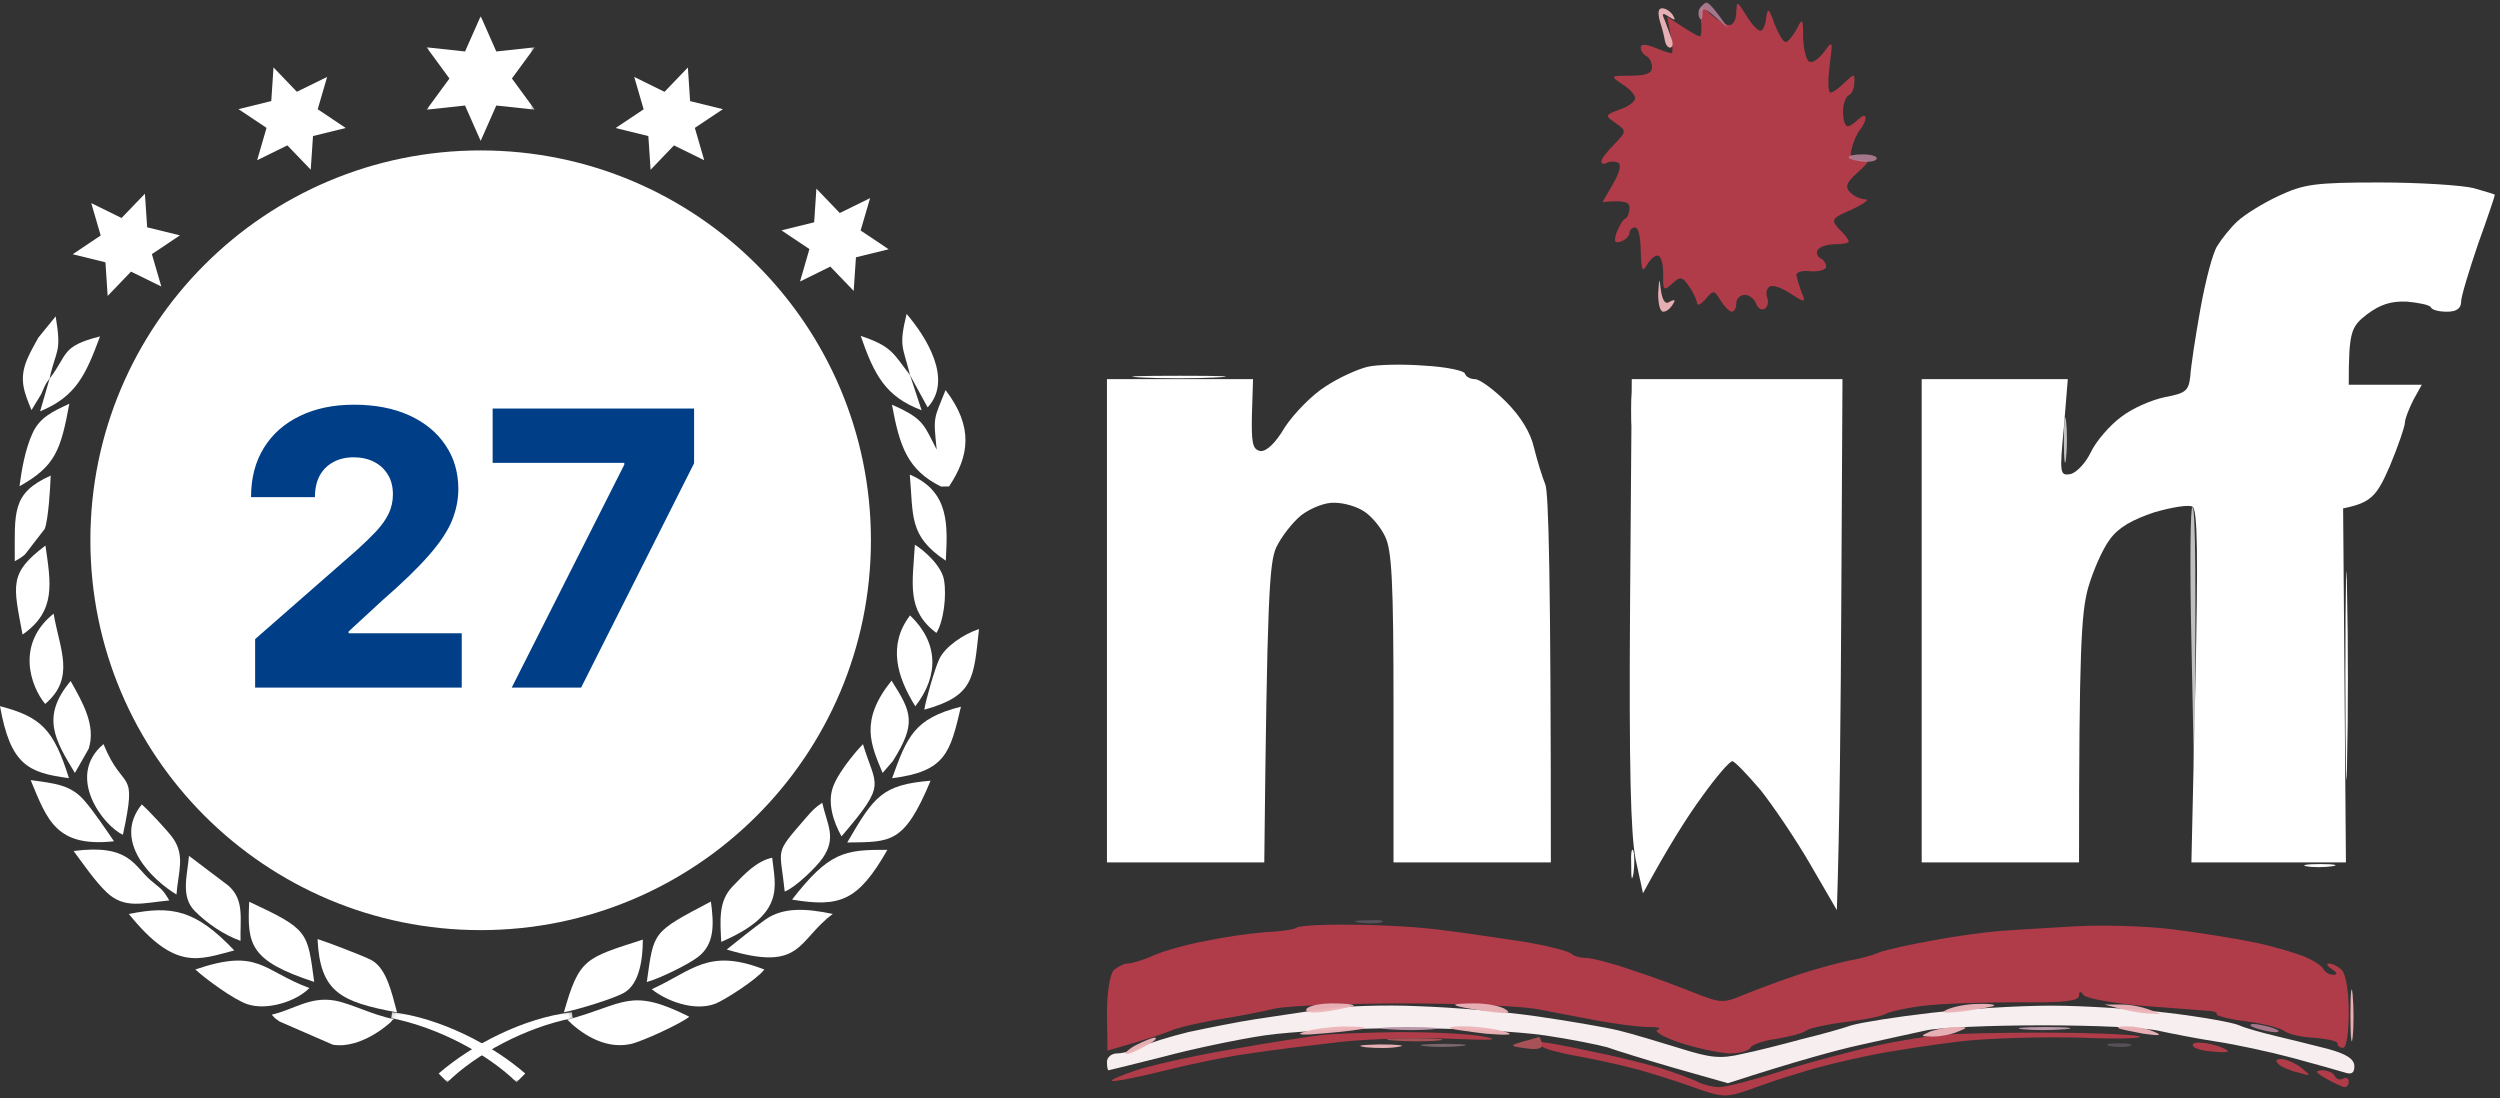
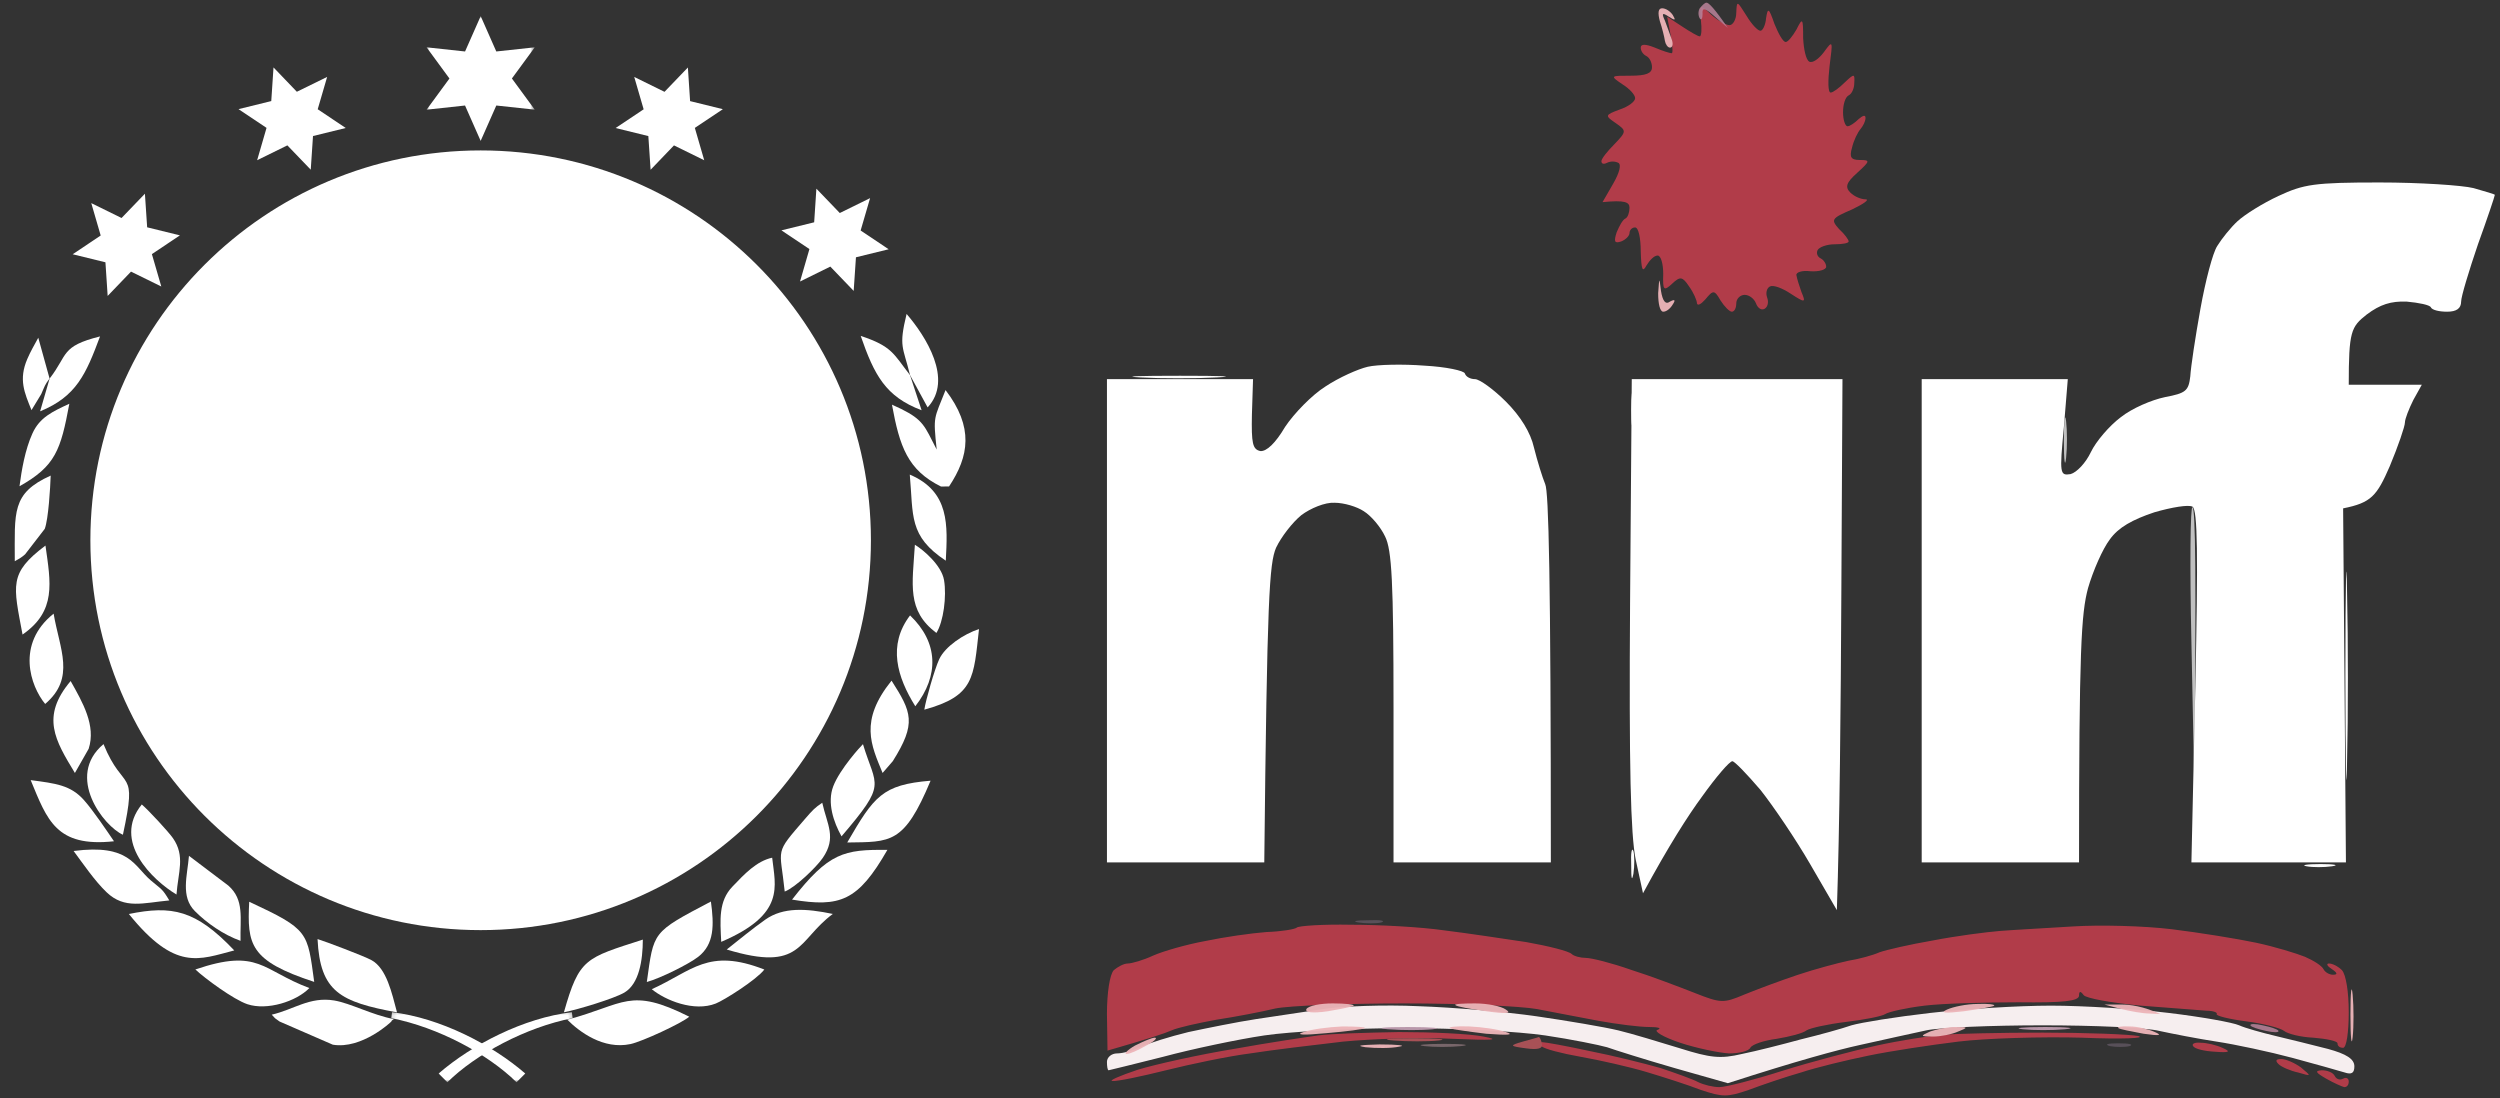
<svg xmlns="http://www.w3.org/2000/svg" width="469" height="206" viewBox="0 0 469 206" fill="none">
  <rect x="0" y="0" width="469" height="206" fill="#333333" stroke="none" />
  <path fill-rule="evenodd" clip-rule="evenodd" d="M62.438 195.984C67.849 196.888 73.39 191.721 73.416 191.629C73.498 191.357 73.734 191.335 73.872 191.176C69.876 190.438 65.753 188.198 62.677 187.687C58.1 186.925 55.033 189.435 50.977 190.351C51.93 191.347 51.187 190.718 52.453 191.641L62.438 195.984Z" fill="white" />
  <path fill-rule="evenodd" clip-rule="evenodd" d="M69.739 180.149C68.401 179.392 60.982 176.592 59.571 176.168C60.046 186.102 63.87 187.956 74.48 189.924C73.491 186.206 72.527 181.728 69.739 180.149Z" fill="white" />
  <path fill-rule="evenodd" clip-rule="evenodd" d="M36.651 181.871C38.37 183.506 43.832 187.532 46.417 188.391C50.096 189.616 55.567 187.894 58.039 185.357C49.163 182.061 48.594 177.803 36.651 181.871Z" fill="white" />
  <path fill-rule="evenodd" clip-rule="evenodd" d="M24.174 171.466C32.905 182.275 37.322 180.011 43.948 178.299C36.7 170.665 32.256 169.828 24.174 171.466Z" fill="white" />
  <path fill-rule="evenodd" clip-rule="evenodd" d="M46.752 169.17C46.359 177.168 46.783 180.228 58.945 184.206C57.655 174.819 58.017 174.407 46.752 169.17Z" fill="white" />
  <path fill-rule="evenodd" clip-rule="evenodd" d="M13.809 159.646C15.545 161.972 17.753 165.249 20.013 167.402C23.386 170.612 26.863 169.377 31.76 168.922C30.422 166.667 30.381 166.947 28.3 165.17C25.083 162.421 24.317 158.281 13.809 159.646Z" fill="white" />
  <path fill-rule="evenodd" clip-rule="evenodd" d="M35.45 160.555C35.144 164.292 33.837 168.198 36.567 170.932C38.785 173.153 41.883 175.343 45.124 176.502C45.025 172.271 45.876 168.799 42.834 166.137L35.45 160.555Z" fill="white" />
  <path fill-rule="evenodd" clip-rule="evenodd" d="M5.755 146.35C8.851 153.812 10.512 159.004 21.384 157.822C20.092 155.927 17.507 152.083 15.766 150.116C13.263 147.288 10.478 146.974 5.755 146.35Z" fill="white" />
  <path fill-rule="evenodd" clip-rule="evenodd" d="M26.599 150.916C20.967 157.841 28.658 165.144 33.109 167.814C33.408 163.657 34.797 160.602 32.439 157.229C31.624 156.066 28 152.129 26.599 150.916Z" fill="white" />
-   <path fill-rule="evenodd" clip-rule="evenodd" d="M12.934 145.98C10.069 136.877 7.776 134.505 0 132.475C1.97 143.467 5.232 144.969 12.934 145.98Z" fill="white" />
  <path fill-rule="evenodd" clip-rule="evenodd" d="M19.418 139.594C12.184 145.687 19.5 155.03 23.059 156.597C25.849 143.652 23.216 148.925 19.418 139.594Z" fill="white" />
  <path fill-rule="evenodd" clip-rule="evenodd" d="M13.252 127.765C7.602 134.453 10.346 138.88 14.05 145.01L16.632 140.476C18.05 136.117 15.48 131.724 13.252 127.765Z" fill="white" />
  <path fill-rule="evenodd" clip-rule="evenodd" d="M10.059 115.122C2.941 120.808 5.719 128.733 8.475 132.061C14.228 127.159 11.182 121.791 10.059 115.122Z" fill="white" />
  <path fill-rule="evenodd" clip-rule="evenodd" d="M4.229 119.043C10.616 114.611 9.509 109.34 8.53 102.348C1.603 107.549 2.495 109.731 4.229 119.043Z" fill="white" />
  <path fill-rule="evenodd" clip-rule="evenodd" d="M3.801 104.686C3.924 104.597 4.146 104.452 4.276 104.351C4.404 104.252 4.585 104.095 4.713 103.987L8.395 99.213C9.087 97.373 9.432 91.48 9.509 89.221C2.118 92.553 2.782 96.056 2.774 105.286L3.801 104.686Z" fill="white" />
  <path fill-rule="evenodd" clip-rule="evenodd" d="M3.658 91.222C10.407 87.434 11.384 84.463 13.009 75.742C9.833 77.215 7.444 78.312 6.091 81.3C4.695 84.374 4.051 88.213 3.658 91.222Z" fill="white" />
-   <path fill-rule="evenodd" clip-rule="evenodd" d="M9.3 71.015C10.518 65.407 11.613 66.367 10.443 59.348L7.181 63.36C6.421 64.742 5.71 65.974 5.122 67.341C3.465 71.204 4.581 73.656 5.908 76.937L7.733 73.938C8.43 72.356 8.384 72.236 9.3 71.015Z" fill="white" />
+   <path fill-rule="evenodd" clip-rule="evenodd" d="M9.3 71.015L7.181 63.36C6.421 64.742 5.71 65.974 5.122 67.341C3.465 71.204 4.581 73.656 5.908 76.937L7.733 73.938C8.43 72.356 8.384 72.236 9.3 71.015Z" fill="white" />
  <path fill-rule="evenodd" clip-rule="evenodd" d="M9.306 71.019L7.526 77.165C14.326 74.371 16.113 70.233 18.767 63.11C11.336 64.974 12.8 66.522 9.306 71.019Z" fill="white" />
  <mask id="mask0_263_576" style="mask-type:luminance" maskUnits="userSpaceOnUse" x="73" y="189" width="27" height="14">
    <path d="M73.166 189.295H99.091V203H73.166V189.295Z" fill="white" />
  </mask>
  <g mask="url(#mask0_263_576)">
    <path fill-rule="evenodd" clip-rule="evenodd" d="M73.549 189.889C82.56 190.95 92.284 195.967 98.539 201.392C97.992 201.94 97.447 202.485 96.902 203.03C91.534 197.744 82.213 192.729 73.397 191C73.448 190.631 73.496 190.26 73.549 189.889Z" fill="white" />
  </g>
  <path fill-rule="evenodd" clip-rule="evenodd" d="M167.331 75.913C168.775 83.807 170.285 88.184 176.532 91.275L178.042 91.258C181.798 85.608 182.717 80.15 177.386 73.179C175.23 78.686 175.03 77.88 175.727 84.34L174.883 82.693C173.169 79.269 172.508 78.206 167.331 75.913Z" fill="white" />
  <path fill-rule="evenodd" clip-rule="evenodd" d="M105.79 189.904C108.447 189.393 115.29 187.303 117.149 186.196C119.9 184.556 120.585 180.175 120.595 176.267C109.829 179.751 108.669 179.731 105.79 189.904Z" fill="white" />
  <path fill-rule="evenodd" clip-rule="evenodd" d="M122.272 185.574C124.811 187.659 130.205 189.875 134.283 188.26C135.881 187.626 141.95 183.784 143.39 181.884C132.814 177.742 129.877 182.155 122.272 185.574Z" fill="white" />
  <path fill-rule="evenodd" clip-rule="evenodd" d="M121.343 184.225C123.887 183.521 129.201 180.883 130.973 179.509C134.026 177.138 133.97 173.536 133.367 169.126C122.208 174.992 122.683 174.715 121.343 184.225Z" fill="white" />
  <path fill-rule="evenodd" clip-rule="evenodd" d="M148.587 168.767C157.593 170.252 160.954 169.068 166.473 159.44C158.328 159.349 155.481 159.925 148.587 168.767Z" fill="white" />
  <path fill-rule="evenodd" clip-rule="evenodd" d="M135.302 176.69C147.409 171.516 145.444 166.295 144.86 160.906C141.93 161.538 139.657 163.973 137.397 166.336C134.776 169.075 135.097 172.564 135.302 176.69Z" fill="white" />
  <path fill-rule="evenodd" clip-rule="evenodd" d="M158.94 158.052C167.143 157.931 169.6 158.378 174.577 146.459C165.48 147.211 163.97 149.396 158.94 158.052Z" fill="white" />
  <path fill-rule="evenodd" clip-rule="evenodd" d="M147.213 167.256C149.212 166.491 153.159 162.684 154.362 160.929C156.974 157.112 155.173 154.717 154.254 150.597C152.887 151.511 152.482 151.935 151.001 153.647C145.173 160.401 146.343 158.816 147.213 167.256Z" fill="white" />
-   <path fill-rule="evenodd" clip-rule="evenodd" d="M167.358 145.996C177.469 144.714 178.238 141.167 180.275 132.573C171.457 134.779 170.16 138.261 167.358 145.996Z" fill="white" />
  <path fill-rule="evenodd" clip-rule="evenodd" d="M157.87 156.898C166.521 146.775 164.354 147.781 161.892 139.604C161.475 139.988 157.559 144.27 156.317 147.508C155.145 150.566 156.363 154.219 157.87 156.898Z" fill="white" />
  <path fill-rule="evenodd" clip-rule="evenodd" d="M173.404 133.133C182.851 130.538 182.637 127.119 183.664 118.005C180.783 118.957 177.306 121.277 176.194 123.674C175.333 125.53 173.653 131.397 173.404 133.133Z" fill="white" />
  <path fill-rule="evenodd" clip-rule="evenodd" d="M167.485 142.799C171.984 135.653 171.032 133.608 167.253 127.688C161.163 135.264 163.427 139.769 165.573 145.008L167.485 142.799Z" fill="white" />
  <path fill-rule="evenodd" clip-rule="evenodd" d="M171.712 132.494C176.194 126.737 176.057 120.53 170.726 115.452C166.477 121.039 168.307 127.033 171.712 132.494Z" fill="white" />
  <path fill-rule="evenodd" clip-rule="evenodd" d="M175.667 118.744C177.003 116.632 177.613 111.865 177.104 108.841C176.636 106.059 173.261 103.182 171.633 102.193C171.175 109.668 170.054 114.507 175.667 118.744Z" fill="white" />
  <path fill-rule="evenodd" clip-rule="evenodd" d="M170.676 89.034C171.365 96.762 170.437 100.557 177.43 105.184C177.774 98.582 178.208 92.231 170.676 89.034Z" fill="white" />
  <path fill-rule="evenodd" clip-rule="evenodd" d="M170.723 70.374L174.022 76.428C178.897 71.215 173.641 63.029 170.077 58.897C168.565 65.115 169.397 64.956 170.723 70.374Z" fill="white" />
  <path fill-rule="evenodd" clip-rule="evenodd" d="M170.72 70.371C167.626 66.402 167.405 64.979 161.466 63.012C164.017 70.366 166.127 74.409 172.895 76.965L170.72 70.371Z" fill="white" />
  <path fill-rule="evenodd" clip-rule="evenodd" d="M106.423 191.295C108.682 193.555 113.184 196.957 118.288 195.865C120.442 195.406 127.825 191.997 129.308 190.734C118.074 185.101 117.268 188.407 106.423 191.295Z" fill="white" />
  <path fill-rule="evenodd" clip-rule="evenodd" d="M136.335 178.128C150.578 182.446 149.529 176.399 156.239 171.456C151.202 170.407 146.93 170.154 143.581 172.514C141.191 174.198 138.517 176.399 136.335 178.128Z" fill="white" />
  <mask id="mask1_263_576" style="mask-type:luminance" maskUnits="userSpaceOnUse" x="81" y="189" width="27" height="14">
    <path d="M81.809 189.295H107.734V203H81.809V189.295Z" fill="white" />
  </mask>
  <g mask="url(#mask1_263_576)">
    <path fill-rule="evenodd" clip-rule="evenodd" d="M107.279 189.889C98.264 190.95 88.537 195.967 82.287 201.392C82.832 201.94 83.379 202.485 83.924 203.03C89.289 197.744 98.613 192.729 107.429 191C107.378 190.631 107.327 190.26 107.279 189.889Z" fill="white" />
  </g>
  <path fill-rule="evenodd" clip-rule="evenodd" d="M163.385 101.354C163.385 141.746 130.605 174.49 90.17 174.49C49.734 174.49 16.956 141.746 16.956 101.354C16.956 60.961 49.734 28.22 90.17 28.22C130.605 28.22 163.385 60.964 163.385 101.354Z" fill="white" />
  <path fill-rule="evenodd" clip-rule="evenodd" d="M17.122 38.105L18.889 44.181L13.633 47.699L19.779 49.206L20.198 55.516L24.577 50.956L30.26 53.749L28.495 47.67L33.752 44.154L27.606 42.643L27.186 36.34L22.803 40.897L17.122 38.105Z" fill="white" />
  <path fill-rule="evenodd" clip-rule="evenodd" d="M51.31 12.649L50.89 18.962L44.744 20.474L50.001 23.989L48.238 30.058L53.909 27.271L58.297 31.835L58.719 25.52L64.863 24.011L59.602 20.495L61.372 14.429L55.689 17.214L51.31 12.649Z" fill="white" />
  <mask id="mask2_263_576" style="mask-type:luminance" maskUnits="userSpaceOnUse" x="79" y="3" width="22" height="24">
    <path d="M79.954 3H100.324V26.948H79.954V3Z" fill="white" />
  </mask>
  <g mask="url(#mask2_263_576)">
    <path fill-rule="evenodd" clip-rule="evenodd" d="M90.177 3.022L87.245 9.658L80.025 8.877L84.315 14.729L80.028 20.576L87.24 19.795L90.172 26.433L93.106 19.795L100.32 20.571L96.033 14.724L100.32 8.877L93.104 9.656L90.177 3.022Z" fill="white" />
  </g>
  <path fill-rule="evenodd" clip-rule="evenodd" d="M129.047 12.661L124.661 17.226L118.981 14.433L120.748 20.505L115.489 24.018L121.628 25.527L122.053 31.845L126.438 27.275L132.114 30.065L130.352 23.994L135.608 20.483L129.462 18.969L129.047 12.661Z" fill="white" />
  <path fill-rule="evenodd" clip-rule="evenodd" d="M163.228 37.168L157.545 39.963L153.154 35.394L152.739 41.704L146.596 43.213L151.847 46.726L150.085 52.812L155.768 50.013L160.151 54.575L160.576 48.267L166.715 46.762L161.456 43.24L163.228 37.168Z" fill="white" />
-   <path d="M47.861 129V119.898L66.96 103.176C68.392 101.881 69.611 100.696 70.617 99.622C71.622 98.531 72.389 97.44 72.918 96.349C73.446 95.242 73.71 94.04 73.71 92.744C73.71 91.296 73.395 90.06 72.764 89.037C72.133 87.997 71.264 87.196 70.156 86.633C69.048 86.071 67.778 85.79 66.347 85.79C64.898 85.79 63.628 86.088 62.537 86.685C61.446 87.264 60.594 88.108 59.98 89.216C59.383 90.324 59.085 91.671 59.085 93.256H47.094C47.094 89.693 47.895 86.617 49.497 84.026C51.099 81.435 53.349 79.44 56.247 78.043C59.162 76.628 62.545 75.921 66.398 75.921C70.369 75.921 73.821 76.585 76.753 77.915C79.685 79.244 81.952 81.102 83.554 83.489C85.173 85.858 85.983 88.611 85.983 91.747C85.983 93.742 85.582 95.719 84.781 97.679C83.98 99.639 82.54 101.804 80.46 104.173C78.398 106.543 75.466 109.381 71.665 112.688L65.401 118.466V118.798H86.622V129H47.861ZM95.999 129L117.119 87.171V86.838H92.42V76.636H130.21V86.915L109.013 129H95.999Z" fill="#003F87" />
  <path d="M248.669 72.496C251.199 70.81 254.783 69.228 256.575 68.807C258.367 68.385 263.216 68.28 267.222 68.596C271.227 68.807 274.706 69.545 274.811 70.072C275.022 70.704 275.866 71.126 276.709 71.126C277.552 71.126 280.187 73.023 282.507 75.342C285.247 78.083 287.145 81.14 287.777 83.986C288.41 86.516 289.358 89.573 289.885 90.838C290.518 92.208 290.94 107.809 290.94 161.78H261.424V132.792C261.424 109.18 261.108 103.171 259.843 100.641C259 98.849 257.208 96.741 255.837 95.898C254.572 95.054 252.148 94.317 250.356 94.317C248.564 94.211 245.823 95.371 244.137 96.636C242.45 98.006 240.342 100.747 239.393 102.749C238.128 105.701 237.706 111.92 237.179 161.78H207.664V71.126H235.071L234.86 77.767C234.755 83.143 234.966 84.302 236.442 84.619C237.601 84.724 239.288 83.143 241.08 80.086C242.766 77.556 246.139 74.077 248.669 72.496Z" fill="white" />
  <path fill-rule="evenodd" clip-rule="evenodd" d="M320.982 2.713C322.141 3.768 323.723 4.716 324.461 4.716C325.093 4.716 325.725 3.662 325.725 2.397C325.831 0.078 325.831 0.078 327.623 2.924C328.572 4.505 329.731 5.77 330.258 5.77C330.68 5.77 331.207 4.716 331.312 3.451C331.629 1.343 331.839 1.449 332.893 4.505C333.631 6.297 334.475 7.879 335.002 7.879C335.423 7.879 336.267 6.825 337.005 5.56C338.164 3.241 338.269 3.346 338.269 7.141C338.375 9.249 338.797 11.252 339.429 11.568C340.061 11.884 341.221 11.041 342.17 9.776C343.856 7.457 343.856 7.562 343.224 12.411C342.908 15.152 342.908 17.366 343.435 17.366C343.856 17.366 345.016 16.522 346.07 15.468C347.862 13.782 347.967 13.782 347.862 15.574C347.862 16.522 347.44 17.576 346.808 17.893C346.175 18.209 345.754 19.579 345.754 21.055C345.754 22.531 346.175 23.69 346.597 23.69C347.019 23.69 347.967 23.058 348.705 22.32C349.443 21.688 349.97 21.477 349.97 22.109C349.97 22.742 349.549 23.585 349.022 24.218C348.494 24.85 347.757 26.326 347.44 27.696C346.913 29.488 347.229 30.015 348.916 30.015C350.919 30.015 350.814 30.226 348.389 32.44C346.386 34.232 346.07 35.075 347.124 36.129C347.862 36.867 349.127 37.394 349.97 37.394C350.814 37.394 349.654 38.237 347.44 39.291C343.54 40.978 343.435 41.189 345.016 42.981C346.07 43.929 346.808 44.984 346.808 45.3C346.808 45.616 345.648 45.827 344.173 45.827C342.697 45.827 341.326 46.354 341.01 46.881C340.694 47.408 340.905 48.146 341.537 48.462C342.17 48.779 342.591 49.516 342.591 50.043C342.591 50.571 341.326 50.992 339.64 50.887C338.059 50.676 336.899 51.097 337.005 51.625C337.11 52.257 337.532 53.627 337.953 54.787C338.797 56.79 338.691 56.895 335.95 55.103C334.369 54.049 332.683 53.417 332.05 53.733C331.418 54.049 331.207 54.998 331.523 55.841C331.839 56.684 331.629 57.633 330.996 57.949C330.364 58.266 329.731 57.739 329.415 56.895C329.099 56.052 328.15 55.314 327.307 55.314C326.463 55.314 325.725 56.052 325.725 56.895C325.725 57.739 325.409 58.476 324.882 58.476C324.461 58.476 323.512 57.528 322.774 56.368C321.614 54.365 321.404 54.365 319.928 56.157C319.085 57.106 318.452 57.422 318.347 56.895C318.347 56.368 317.714 54.892 316.871 53.733C315.606 51.835 315.184 51.835 313.708 53.206C312.127 54.681 311.916 54.471 312.022 51.414C312.022 49.516 311.6 47.935 310.968 47.935C310.335 47.935 309.492 48.779 308.86 49.833C308.122 51.203 307.911 50.571 307.805 47.197C307.805 44.667 307.384 42.665 306.751 42.665C306.119 42.665 305.697 43.192 305.697 43.719C305.697 44.246 304.959 44.984 304.116 45.3C302.851 45.721 302.746 45.3 303.273 43.613C303.8 42.348 304.432 41.189 304.959 40.978C305.381 40.767 305.697 39.819 305.697 38.975C305.697 37.921 304.854 37.499 300.637 37.921L302.64 34.443C303.8 32.44 304.221 30.858 303.589 30.542C302.956 30.226 302.113 30.226 301.481 30.542C300.848 30.858 300.427 30.753 300.427 30.226C300.427 29.804 301.481 28.434 302.851 27.064C305.17 24.639 305.17 24.534 303.062 23.058C301.059 21.688 301.059 21.582 303.905 20.528C305.486 20.001 306.751 19.052 306.751 18.42C306.751 17.787 305.697 16.628 304.327 15.784C302.008 14.203 302.113 14.203 305.908 14.203C308.754 14.203 309.914 13.782 309.914 12.622C309.914 11.779 309.492 10.83 308.86 10.514C308.227 10.198 307.805 9.565 307.805 8.933C307.805 8.23 308.684 8.23 310.441 8.933C311.916 9.565 313.287 9.987 313.603 9.987C313.919 9.987 313.814 8.406 312.76 3.135L315.5 4.927C317.082 5.981 318.557 6.825 318.874 6.825C319.19 6.825 319.295 5.454 319.084 3.768C318.874 0.711 318.874 0.711 320.982 2.713V2.713ZM253.413 173.481C258.683 173.481 266.589 173.902 270.911 174.535C275.233 175.062 282.19 176.116 286.407 176.749C290.518 177.486 294.313 178.435 294.84 178.962C295.261 179.384 296.526 179.7 297.475 179.7C298.529 179.7 302.324 180.649 305.908 181.914C309.597 183.073 314.868 185.076 317.82 186.236C322.879 188.239 323.301 188.239 327.307 186.552C329.626 185.603 334.158 183.917 337.321 182.862C340.483 181.808 344.805 180.649 346.808 180.227C348.811 179.911 351.446 179.173 352.606 178.646C353.765 178.224 358.298 177.17 362.62 176.432C366.942 175.589 372.634 174.851 375.269 174.64C377.904 174.43 384.018 174.113 388.973 173.797C393.927 173.481 402.255 173.692 407.42 174.324C412.585 174.957 419.753 176.116 423.232 176.854C426.71 177.592 430.821 178.857 432.402 179.489C434.089 180.227 435.565 181.176 435.881 181.808C436.197 182.441 437.04 182.862 437.673 182.862C438.587 182.862 438.516 182.511 437.462 181.808C436.619 181.281 436.303 180.754 436.935 180.754C437.568 180.754 438.622 181.281 439.36 182.019C440.097 182.862 440.624 186.025 440.624 189.925C440.624 193.615 440.203 196.566 439.57 196.566C438.938 196.566 438.516 196.25 438.516 195.723C438.516 195.301 436.513 194.879 433.984 194.669C431.559 194.563 429.135 193.931 428.502 193.404C427.87 192.877 424.707 192.033 421.44 191.612C418.172 191.19 415.642 190.558 415.853 190.241C416.064 189.925 415.115 189.609 413.955 189.609C412.69 189.503 407.103 189.082 401.622 188.66C396.141 188.133 391.292 187.29 390.87 186.657C390.308 185.884 390.027 185.919 390.027 186.763C390.027 187.817 387.075 188.133 378.642 188.028C372.423 188.028 364.517 188.239 361.038 188.66C357.56 189.082 354.292 189.82 353.66 190.241C353.027 190.663 349.759 191.295 346.281 191.717C342.802 192.139 339.534 192.877 338.902 193.298C338.269 193.825 335.845 194.458 333.315 194.879C330.891 195.196 328.677 195.934 328.361 196.566C328.045 197.199 326.253 197.62 324.355 197.62C322.563 197.515 318.347 196.671 315.184 195.617C312.022 194.563 310.124 193.404 310.968 193.193C311.811 192.877 311.073 192.666 309.387 192.666C307.595 192.666 303.378 192.139 299.9 191.506C296.421 190.874 291.15 189.82 288.304 189.293C285.353 188.766 274.284 188.238 263.532 188.238C252.78 188.238 241.923 188.66 239.288 189.187C236.652 189.82 231.698 190.768 228.219 191.295C224.741 191.928 220.946 192.771 219.786 193.298C218.627 193.825 215.465 194.879 207.769 197.093L207.664 190.241C207.664 186.236 208.191 182.862 208.929 182.019C209.667 181.387 210.826 180.754 211.564 180.754C212.302 180.754 214.516 180.122 216.308 179.278C218.205 178.435 222.633 177.17 226.111 176.538C229.59 175.8 234.755 175.062 237.601 174.851C240.447 174.746 242.977 174.324 243.293 174.008C243.61 173.692 248.142 173.375 253.413 173.481V173.481ZM262.478 193.615C268.592 193.615 275.655 193.931 278.29 194.458C281.663 195.09 280.082 195.196 272.492 194.879C266.695 194.563 257.419 194.879 251.937 195.407C246.456 196.039 238.55 196.988 234.544 197.62C230.433 198.147 223.37 199.623 218.732 200.783C214.094 201.942 209.561 202.891 208.718 202.785C207.875 202.785 209.983 201.837 213.462 200.677C216.94 199.623 225.057 197.831 231.487 196.777C237.917 195.617 244.98 194.563 247.299 194.247C249.513 193.931 256.364 193.72 262.478 193.615V193.615ZM383.175 193.72C391.292 193.72 399.408 194.036 401.095 194.352C402.782 194.774 398.038 194.985 390.554 194.669C383.07 194.458 372.528 194.774 367.363 195.407C362.198 196.039 354.503 197.199 350.497 198.042C346.386 198.885 340.694 200.255 337.848 201.204C334.896 202.047 330.574 203.523 328.045 204.472C324.039 205.842 323.196 205.842 319.084 204.472C316.66 203.523 312.022 202.047 308.86 201.099C305.697 200.15 300.11 198.885 296.526 198.253C292.942 197.62 289.675 196.777 289.148 196.25C288.726 195.828 288.726 195.512 289.358 195.512C289.885 195.512 293.996 196.25 298.318 197.199C302.64 198.042 308.543 199.518 311.495 200.361C314.341 201.31 317.609 202.469 318.557 202.996C319.612 203.523 321.404 203.945 322.563 203.945C323.723 203.945 329.099 202.575 334.369 200.888C339.745 199.201 347.757 197.093 352.078 196.144C356.4 195.196 361.882 194.352 364.201 194.142C366.52 193.931 375.058 193.72 383.175 193.72ZM412.796 195.617C413.955 195.617 415.747 196.039 416.907 196.566C418.593 197.304 418.277 197.515 415.536 197.304C413.534 197.199 411.742 196.777 411.425 196.25C411.109 195.828 411.742 195.512 412.796 195.617ZM427.975 198.674C428.818 198.674 430.505 199.412 431.664 200.255C433.667 201.942 433.667 201.942 431.137 201.204C429.662 200.888 427.975 200.15 427.448 199.623C426.816 198.991 426.921 198.674 427.975 198.674ZM435.565 200.783C436.619 200.783 437.673 201.204 437.989 201.837C438.305 202.469 438.938 202.68 439.57 202.364C440.097 202.047 440.624 202.258 440.624 202.891C440.624 203.523 440.308 203.945 439.781 203.945C439.36 203.839 437.884 203.207 436.408 202.364C434.405 201.204 434.194 200.888 435.565 200.783Z" fill="#B33D4A" fill-opacity="0.99" />
  <path d="M228.219 70.809C224.214 71.02 217.783 71.02 213.989 70.809C210.194 70.599 213.567 70.493 221.368 70.493C229.168 70.493 232.225 70.599 228.219 70.809Z" fill="white" fill-opacity="0.99" />
  <path d="M235.598 191.19C239.077 190.663 244.769 189.82 248.248 189.293C251.726 188.766 259.738 188.45 266.168 188.766C272.598 188.977 282.507 189.82 288.304 190.663C294.102 191.507 300.954 192.666 303.589 193.299C306.181 193.921 311.222 195.461 314.998 196.615L315.184 196.672C320.876 198.464 322.774 198.675 326.78 197.726C329.415 197.199 334.369 195.934 337.848 194.985C341.326 194.142 345.543 192.982 347.335 192.35C349.127 191.823 355.662 190.769 362.093 190.031C368.523 189.293 378.642 188.66 384.756 188.66C390.87 188.66 400.779 189.293 406.893 190.031C413.007 190.769 418.91 191.823 420.069 192.35C421.229 192.877 424.286 193.72 426.921 194.353C429.556 194.985 433.878 196.039 436.724 196.777C440.203 197.726 441.679 198.675 441.679 200.045C441.679 201.31 441.152 201.626 439.887 201.204C438.832 200.888 434.405 199.623 430.083 198.464C425.761 197.304 419.331 195.934 415.853 195.407C412.374 194.88 407.525 193.931 405.101 193.404C402.571 192.771 392.767 192.35 383.175 192.35C373.582 192.35 363.779 192.771 361.355 193.299C358.825 193.826 353.238 195.091 348.916 196.039C344.594 196.988 337.215 198.991 324.144 203.207L314.13 200.361C308.649 198.78 302.956 196.988 301.481 196.461C300.005 196.039 294.84 194.985 289.885 194.247C284.931 193.509 273.125 192.877 263.532 192.877C253.94 192.877 242.134 193.509 237.179 194.247C232.225 194.985 223.687 196.777 218.205 198.253L218.205 198.253C212.724 199.623 208.086 200.783 207.98 200.783C207.769 200.783 207.664 200.045 207.664 199.202C207.664 198.358 208.507 197.62 209.561 197.62C210.616 197.62 212.618 197.093 214.094 196.355C215.465 195.723 219.47 194.458 222.949 193.615C226.427 192.877 232.12 191.717 235.598 191.19Z" fill="#F8F0F1" fill-opacity="0.99" />
  <path d="M269.857 195.196C267.854 195.407 264.059 195.407 261.424 195.196C258.789 194.985 260.475 194.774 265.113 194.774C269.751 194.774 271.86 194.985 269.857 195.196Z" fill="#AA5257" fill-opacity="0.99" />
  <path d="M286.301 196.672C283.139 196.25 283.139 196.144 285.669 195.407C287.144 194.985 288.409 194.669 288.62 194.563C288.831 194.458 289.147 195.09 289.253 195.828C289.463 196.672 288.62 196.988 286.301 196.672Z" fill="#AA5257" fill-opacity="0.99" />
  <path d="M268.803 193.088C266.8 193.298 263.005 193.298 260.37 193.088C257.735 192.877 259.421 192.666 264.06 192.666C268.698 192.666 270.806 192.877 268.803 193.088Z" fill="#BA97AB" fill-opacity="0.99" />
  <path d="M387.392 193.088C385.073 193.298 381.489 193.298 379.486 193.088C377.483 192.877 379.38 192.666 383.702 192.666C388.024 192.666 389.711 192.877 387.392 193.088Z" fill="#BA97AB" fill-opacity="0.99" />
  <path d="M312.338 7.668C312.233 6.93 311.811 5.243 311.389 3.978C310.968 2.397 311.073 1.554 311.811 1.554C312.549 1.554 313.392 2.186 313.814 2.819C314.446 3.873 314.236 3.873 313.076 3.135C311.811 2.292 311.706 2.502 312.338 3.873C312.76 4.927 313.287 6.508 313.603 7.351C313.919 8.195 313.814 8.933 313.287 8.933C312.865 8.933 312.444 8.3 312.338 7.668Z" fill="#ECB4B8" fill-opacity="0.96" />
  <path d="M312.022 58.476C311.389 58.476 311.073 56.895 311.073 55.103V54.998C311.284 51.941 311.284 51.941 311.6 54.576C311.916 56.473 312.444 57.211 313.287 56.579C314.2 56.087 314.376 56.263 313.814 57.106C313.392 57.844 312.654 58.476 312.022 58.476Z" fill="#ECB4B8" fill-opacity="0.96" />
  <path d="M441.362 194.563C441.152 196.566 440.941 194.668 440.941 190.347C440.941 186.025 441.152 184.338 441.362 186.657C441.573 188.976 441.573 192.56 441.362 194.563Z" fill="#ECB4B8" fill-opacity="0.96" />
  <path d="M249.091 189.714C246.139 190.136 244.769 189.925 245.085 189.292C245.507 188.66 247.721 188.238 250.04 188.238C252.464 188.238 254.151 188.449 253.94 188.66C253.729 188.871 251.515 189.292 249.091 189.714Z" fill="#ECB4B8" fill-opacity="0.96" />
  <path d="M278.817 189.714C275.971 189.292 273.336 188.871 273.019 188.555C272.703 188.344 274.39 188.238 276.709 188.238C279.028 188.238 281.663 188.765 282.507 189.398C283.666 190.136 282.612 190.241 278.817 189.714Z" fill="#ECB4B8" fill-opacity="0.96" />
  <path d="M368.417 189.714C364.904 190.136 363.849 190.03 365.255 189.398C366.414 188.871 368.944 188.344 370.947 188.344C372.95 188.238 374.32 188.449 374.11 188.66C373.899 188.871 371.369 189.292 368.417 189.714Z" fill="#ECB4B8" fill-opacity="0.96" />
  <path d="M403.203 190.136C402.044 190.136 399.619 189.714 397.933 189.292L394.77 188.449H397.933C399.619 188.449 402.044 188.765 405.311 190.241L403.203 190.136Z" fill="#ECB4B8" fill-opacity="0.96" />
  <path d="M248.775 193.825C244.453 194.247 242.872 194.141 244.558 193.614C246.034 193.087 249.302 192.666 251.832 192.56C254.362 192.56 256.259 192.666 256.048 192.876C255.837 193.087 252.57 193.509 248.775 193.825Z" fill="#ECB4B8" fill-opacity="0.96" />
  <path d="M278.817 193.931C275.339 193.509 272.282 193.087 271.965 192.876C271.649 192.666 273.336 192.455 275.655 192.56C277.974 192.666 281.031 193.087 282.507 193.614C284.193 194.141 282.928 194.247 278.817 193.931Z" fill="#ECB4B8" fill-opacity="0.96" />
  <path d="M362.62 194.458C360.195 194.458 360.195 194.352 362.093 193.509C363.252 193.087 365.36 192.666 366.836 192.666C369.261 192.666 369.261 192.771 367.363 193.509C366.204 194.036 364.095 194.458 362.62 194.458Z" fill="#ECB4B8" fill-opacity="0.96" />
  <path d="M402.149 193.931C399.83 193.509 397.722 193.087 397.406 192.876C397.089 192.666 398.038 192.455 399.514 192.56C400.99 192.56 403.098 193.087 404.257 193.614C405.733 194.247 405.101 194.352 402.149 193.931Z" fill="#ECB4B8" fill-opacity="0.96" />
  <path d="M211.353 197.725C210.826 197.725 211.459 196.987 212.935 196.144C214.41 195.406 216.097 194.668 216.624 194.668C217.257 194.668 216.519 195.406 215.043 196.144C213.567 196.987 211.986 197.725 211.353 197.725Z" fill="#ECB4B8" fill-opacity="0.96" />
  <path d="M262.478 196.355C261.003 196.671 258.156 196.671 256.154 196.46C254.151 196.144 255.31 196.039 258.789 195.933C262.267 195.933 263.954 196.144 262.478 196.355Z" fill="#ECB4B8" fill-opacity="0.96" />
  <path d="M318.874 3.452C318.558 2.924 318.558 2.081 318.874 1.554C319.296 1.027 319.823 0.5 320.139 0.5C320.56 0.5 321.615 1.554 324.144 5.244L321.72 3.135C319.823 1.449 319.296 1.343 319.401 2.608C319.401 3.452 319.19 3.873 318.874 3.452Z" fill="#B68197" fill-opacity="0.88" />
-   <path d="M349.443 30.332C347.968 30.121 346.808 29.805 346.808 29.488C346.808 29.172 347.968 28.961 349.443 28.961C350.919 28.961 352.079 29.277 352.079 29.699C352.079 30.226 350.814 30.437 349.443 30.332Z" fill="#B68197" fill-opacity="0.88" />
  <path d="M425.129 193.404C423.653 193.088 422.283 192.666 422.178 192.35C422.072 192.034 423.126 192.034 424.497 192.35C425.972 192.666 427.343 193.088 427.448 193.404C427.554 193.72 426.499 193.72 425.129 193.404Z" fill="#B68197" fill-opacity="0.88" />
  <path d="M274.073 196.25C272.071 196.461 269.014 196.461 267.222 196.25C265.43 196.039 267.116 195.828 270.911 195.828C274.706 195.828 276.076 196.039 274.073 196.25Z" fill="#E8B9C4" fill-opacity="0.38" />
  <path d="M259.105 173.059C258.156 173.27 256.259 173.27 254.889 173.059C253.518 172.849 254.361 172.638 256.681 172.638C259 172.532 260.054 172.743 259.105 173.059Z" fill="#B69AB7" fill-opacity="0.29" />
  <path d="M399.514 196.25C398.67 196.461 396.984 196.461 395.824 196.25C394.665 195.934 395.403 195.723 397.406 195.723C399.408 195.723 400.357 195.934 399.514 196.25Z" fill="#B69AB7" fill-opacity="0.29" />
  <path d="M419.753 41.505C421.123 40.24 424.497 38.132 427.448 36.761C432.192 34.548 434.194 34.231 446.422 34.231C453.906 34.231 461.918 34.758 464.026 35.286C466.24 35.918 468.032 36.445 468.032 36.55C468.032 36.761 466.661 40.872 464.869 45.827C463.183 50.781 461.707 55.63 461.707 56.579C461.707 57.844 460.864 58.476 459.072 58.476C457.596 58.476 456.226 58.16 456.015 57.633C455.804 57.211 453.801 56.79 451.482 56.579C448.53 56.473 446.528 57.106 443.998 59.003C441.046 61.322 440.625 62.166 440.625 72.18H454.328L452.747 75.026C451.904 76.713 451.166 78.61 451.166 79.242C451.166 79.98 449.901 83.67 448.32 87.465C445.895 93.051 444.841 94.316 439.57 95.37L440.097 161.78H411.109L411.847 128.786C412.374 104.014 412.269 95.687 411.32 95.054C410.582 94.632 407.42 95.16 404.152 96.108C400.041 97.479 397.406 98.954 395.824 101.168C394.454 102.96 392.662 107.071 391.713 110.339C390.448 115.082 390.027 121.513 390.027 161.78H360.511V71.126H387.919L387.181 80.191C386.337 88.94 386.443 89.257 388.446 88.94C389.605 88.624 391.292 86.832 392.24 84.829C393.189 82.826 395.719 79.875 397.827 78.294C399.936 76.607 403.625 75.026 406.155 74.499C410.055 73.761 410.582 73.339 410.898 70.599C411.004 68.807 411.847 63.22 412.796 57.949C413.744 52.678 415.115 47.408 415.958 46.143C416.801 44.773 418.488 42.664 419.753 41.505Z" fill="white" />
  <path d="M306.857 161.253C305.908 156.615 305.592 143.86 305.803 113.08L306.119 71.126H345.648L345.438 110.866C345.332 132.792 345.121 155.244 344.594 170.74L339.64 162.202C336.899 157.458 332.683 151.239 330.258 148.182C327.728 145.23 325.409 142.806 324.988 142.806C324.461 142.806 321.931 145.757 319.295 149.447C316.66 153.031 313.076 158.618 308.227 167.578L306.857 161.253Z" fill="white" />
  <path d="M306.435 79.032C306.225 80.824 306.014 79.876 306.014 76.924C306.014 74.078 306.225 72.602 306.435 73.762C306.646 74.921 306.646 77.24 306.435 79.032Z" fill="white" fill-opacity="0.99" />
  <path d="M440.309 142.806C440.203 151.239 439.992 143.861 439.992 126.468C439.992 109.075 440.203 102.223 440.309 111.183C440.519 120.143 440.519 134.373 440.309 142.806Z" fill="white" fill-opacity="0.99" />
  <path d="M306.435 163.889C306.119 165.47 306.014 164.838 306.014 162.308C305.908 159.989 306.119 158.829 306.435 159.672C306.646 160.516 306.646 162.413 306.435 163.889Z" fill="white" fill-opacity="0.99" />
  <path d="M437.462 162.518C435.987 162.729 433.878 162.729 432.719 162.518C431.559 162.308 432.719 162.097 435.354 162.097C437.99 162.097 438.938 162.308 437.462 162.518Z" fill="white" fill-opacity="0.99" />
  <path d="M387.602 85.884C387.391 87.887 387.181 86.516 387.181 82.722C387.181 78.927 387.391 77.24 387.602 79.032C387.813 80.824 387.813 83.881 387.602 85.884Z" fill="white" fill-opacity="0.69" />
  <path d="M411.636 146.496L411.109 120.459C410.793 106.123 410.898 94.739 411.32 95.16C411.847 95.582 412.058 107.283 411.636 146.496Z" fill="white" fill-opacity="0.69" />
</svg>